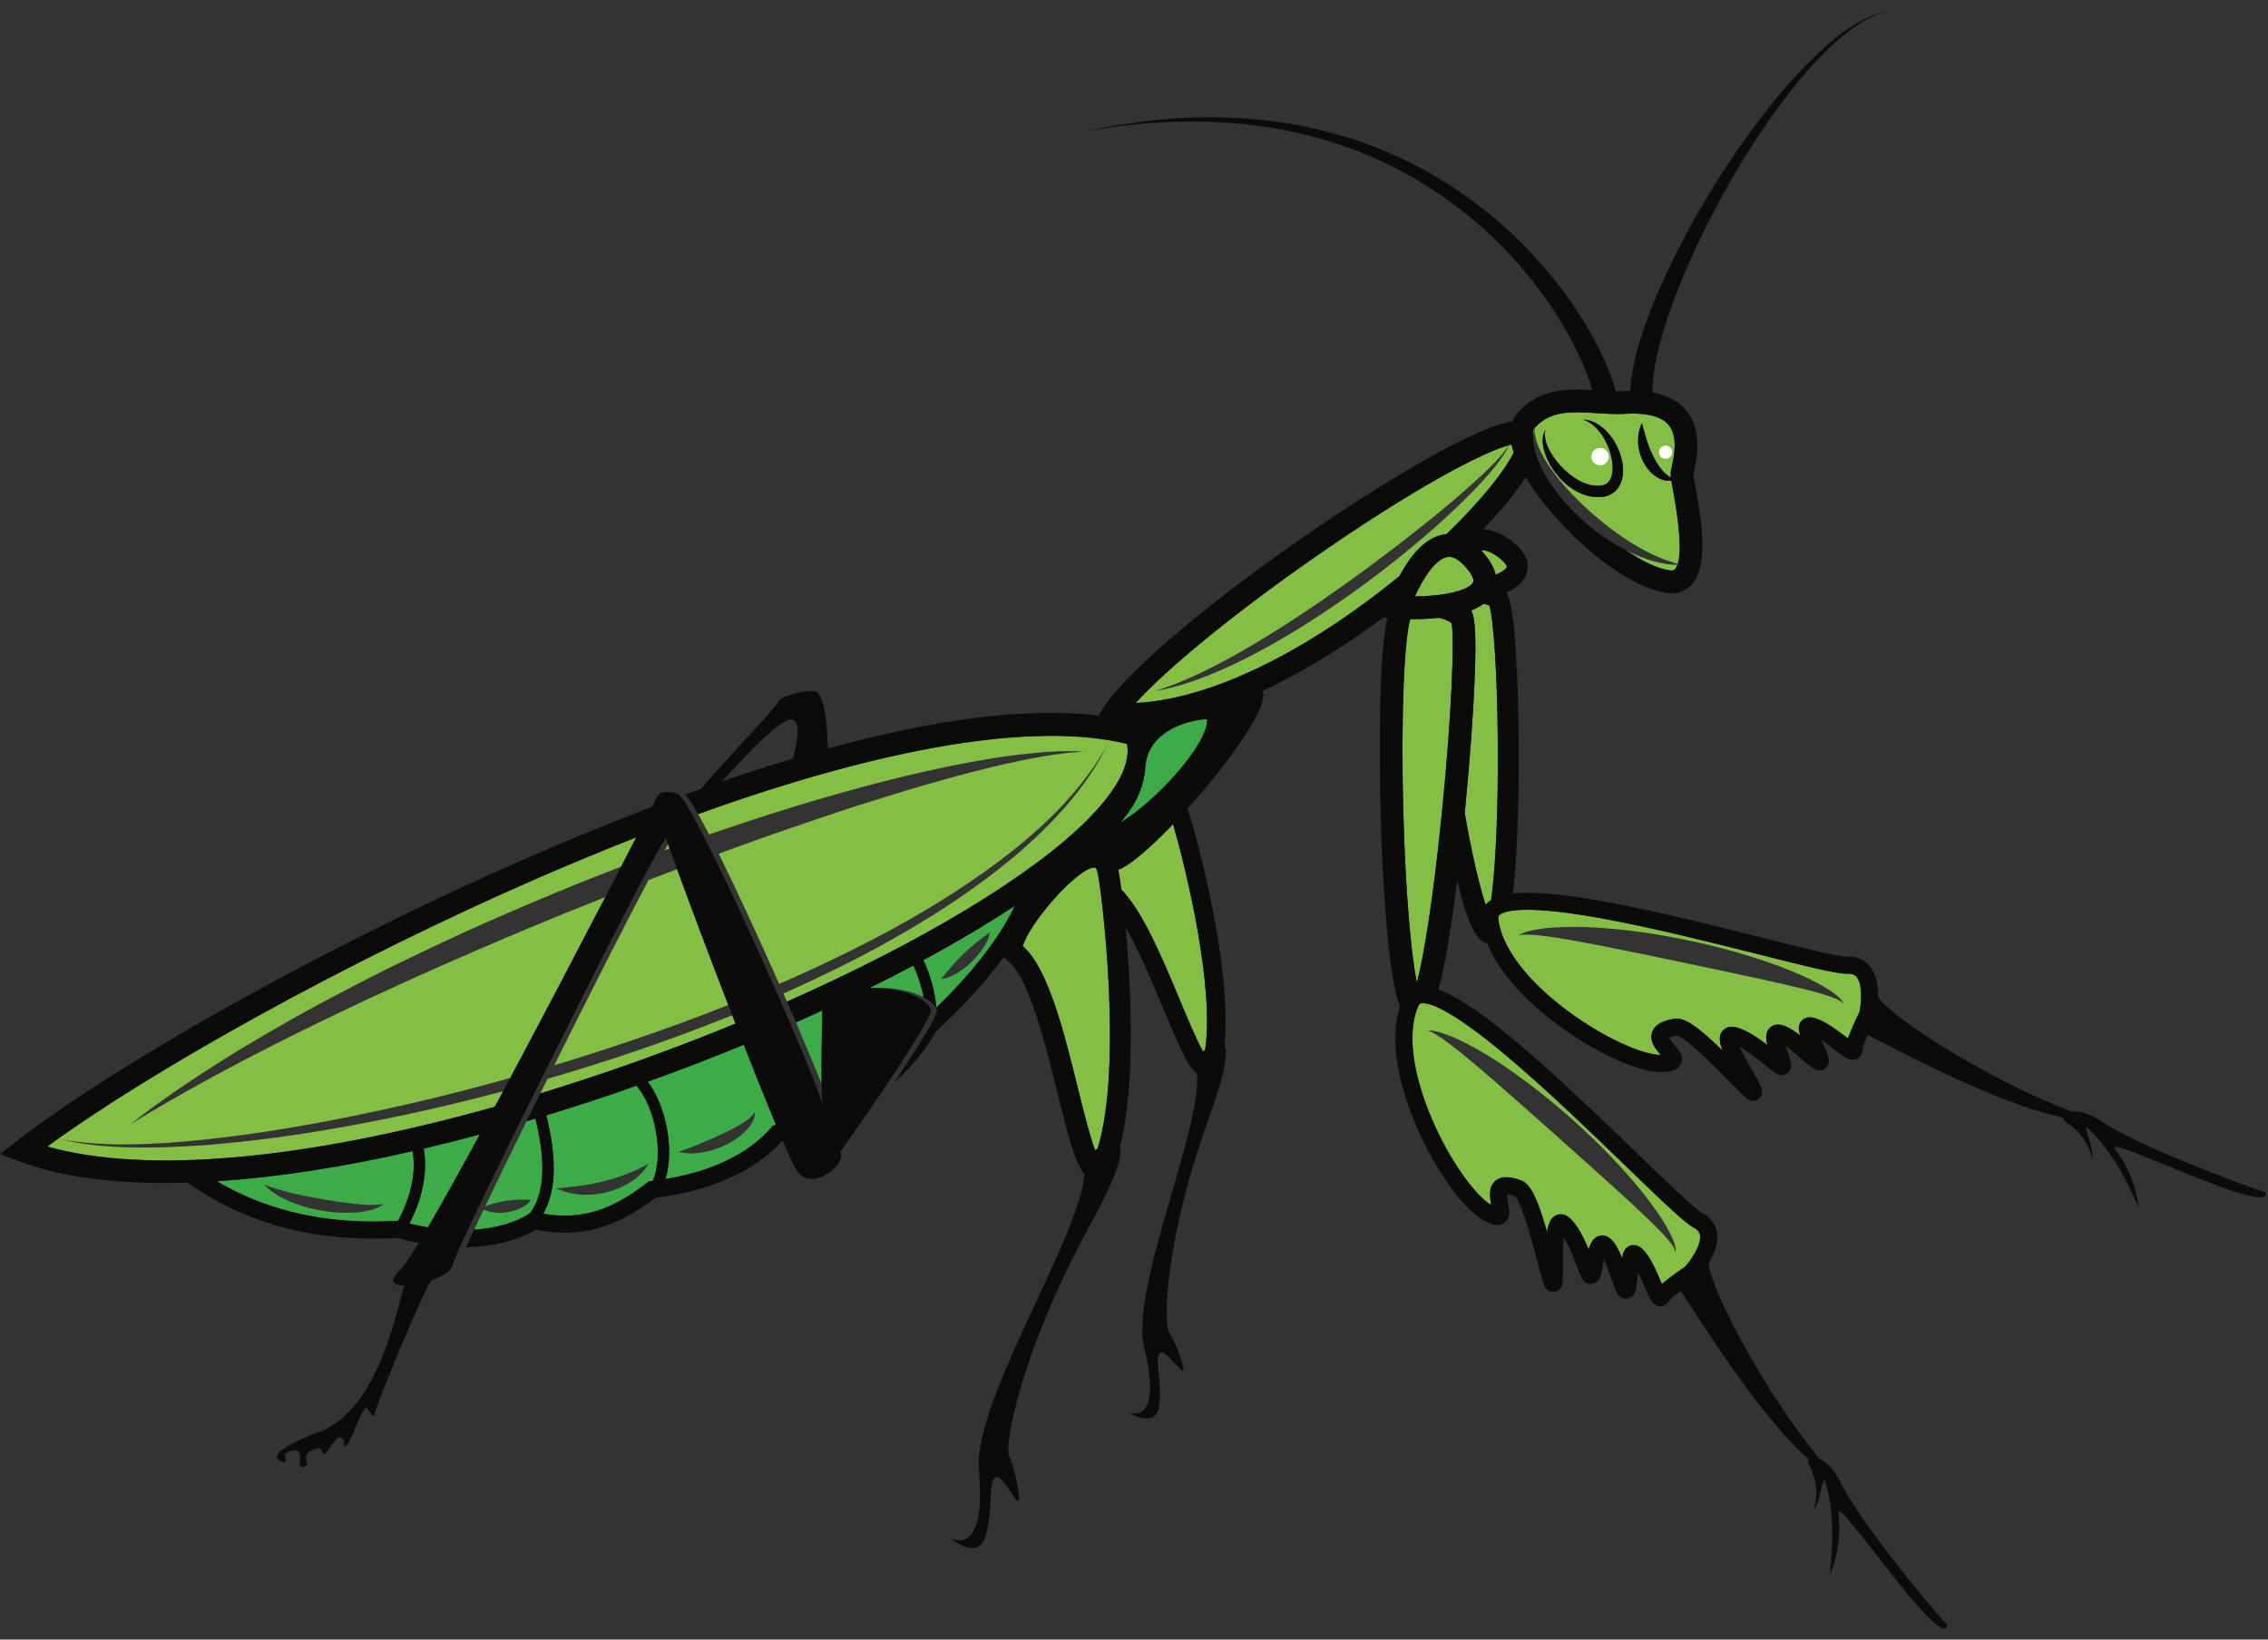
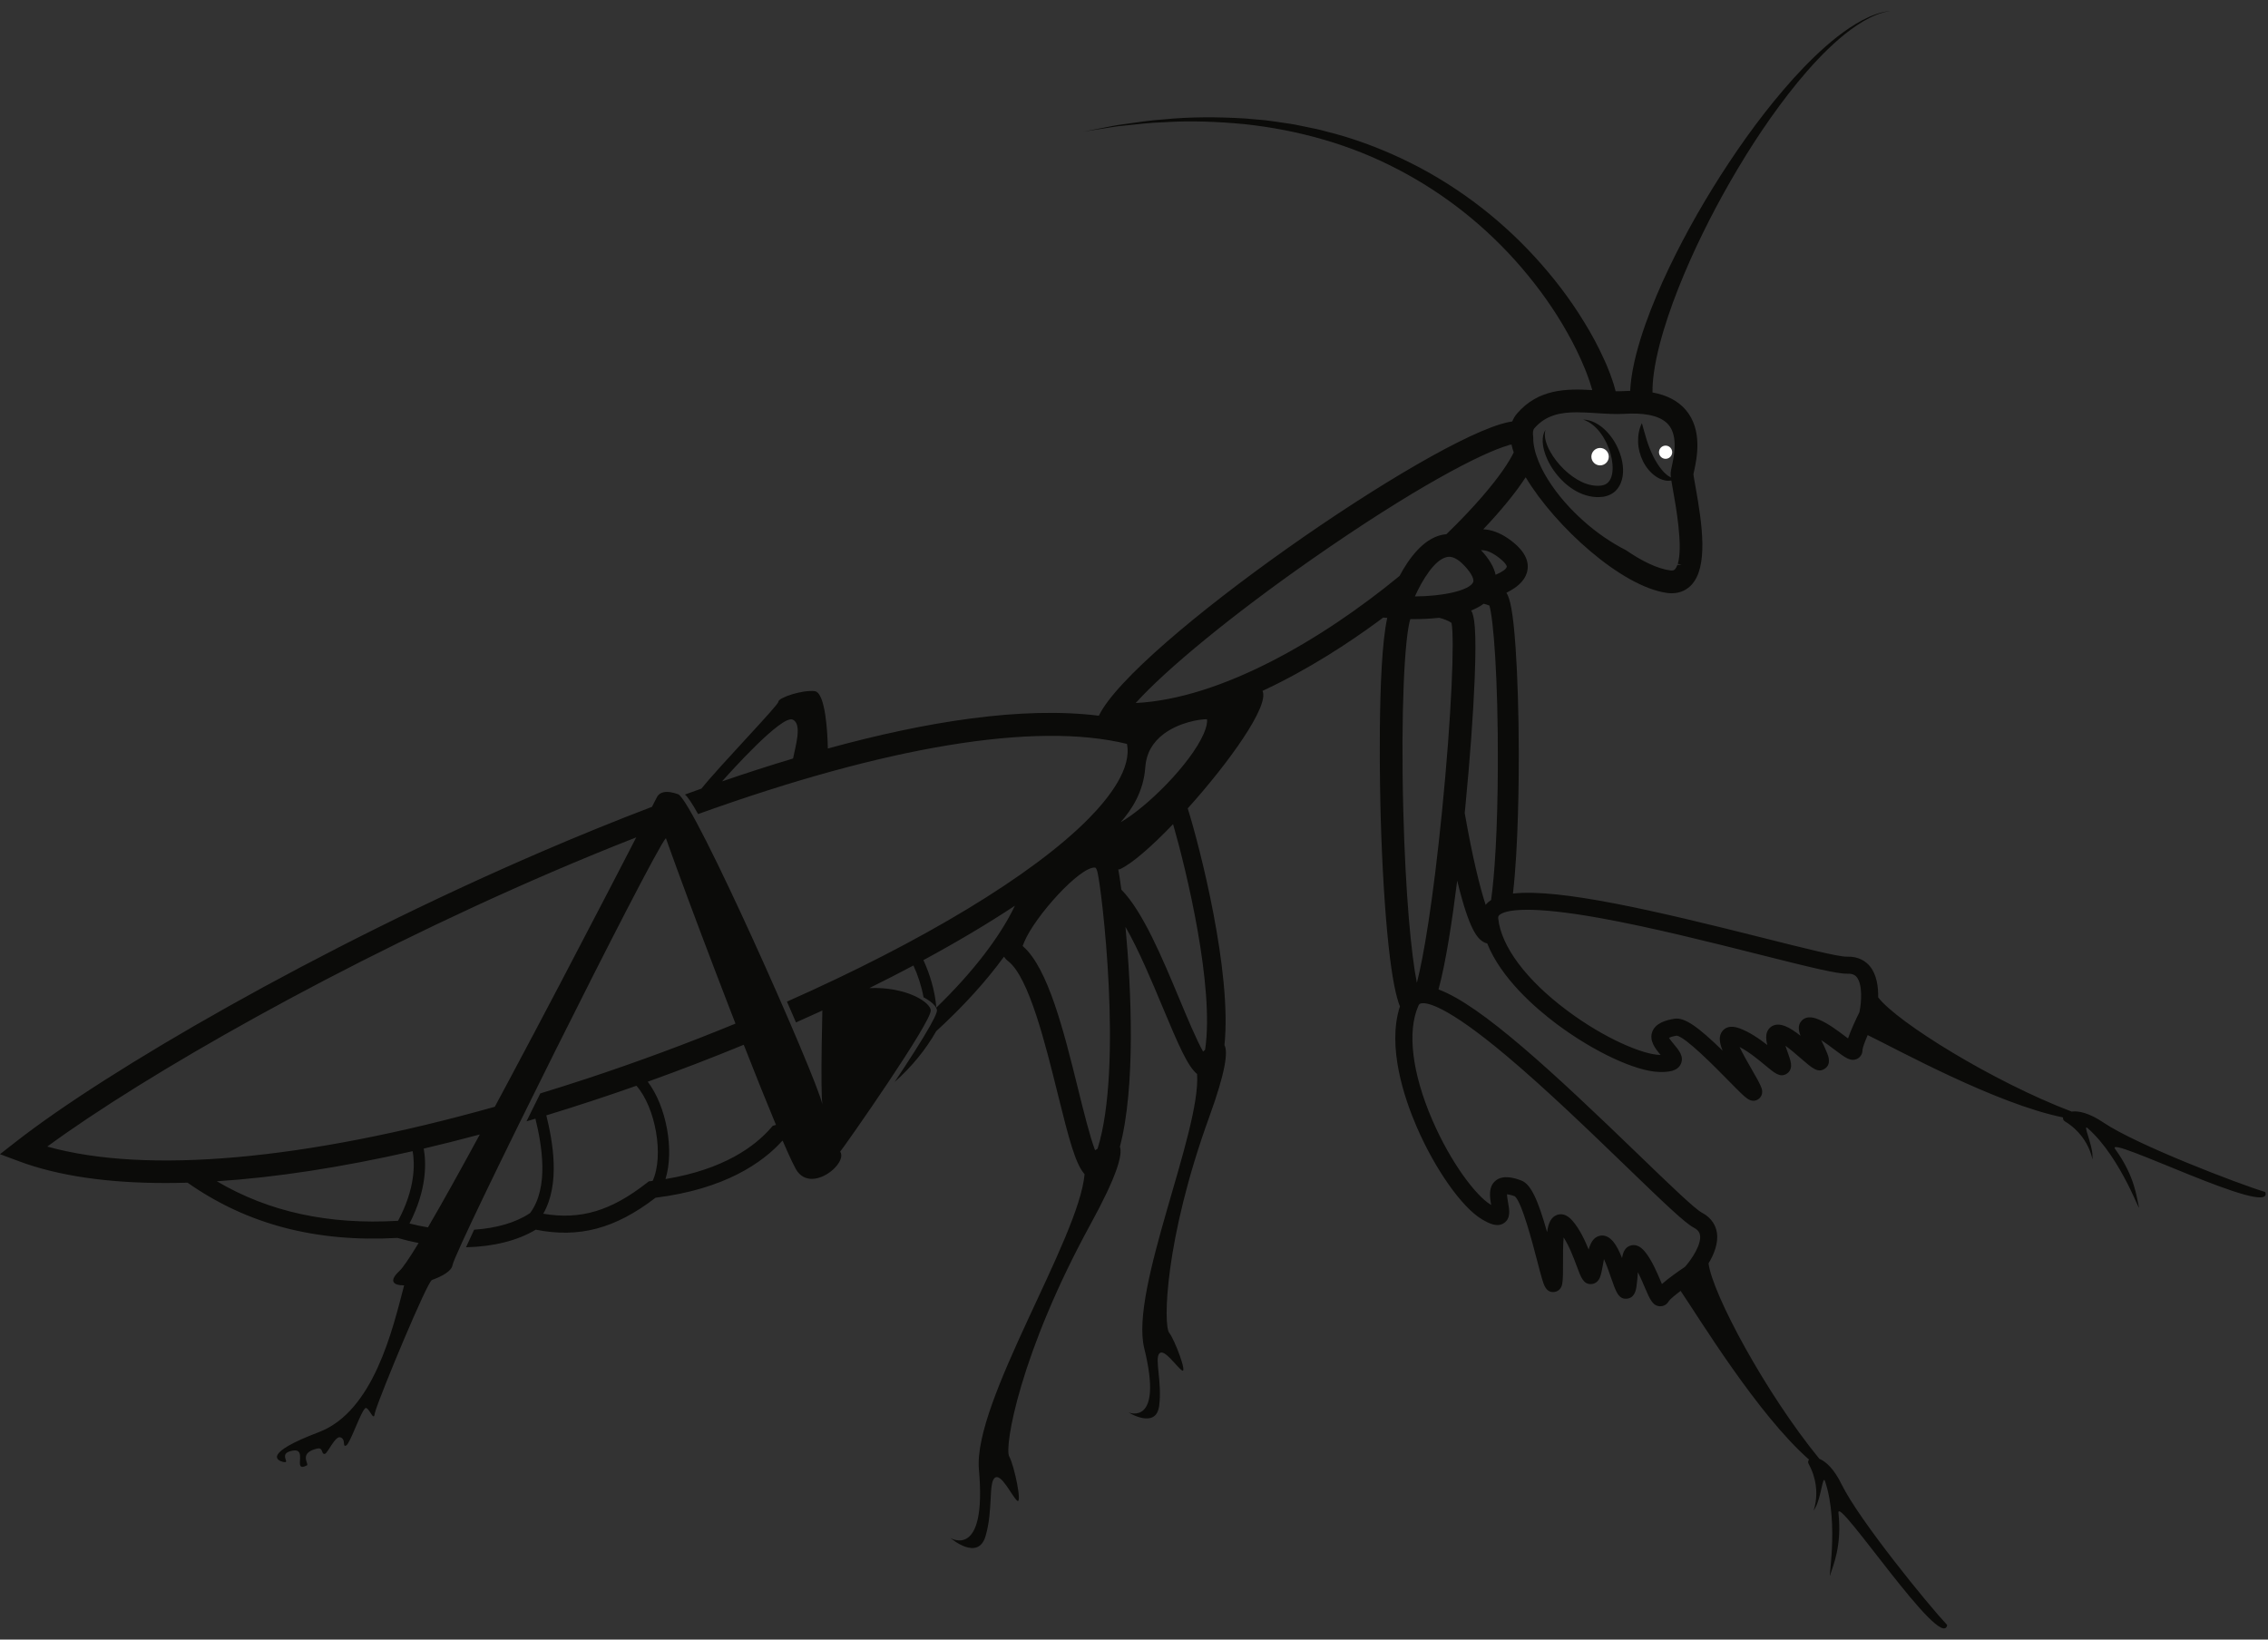
<svg xmlns="http://www.w3.org/2000/svg" version="1.1" x="0" y="0" width="556" height="402" viewBox="0, 0, 556, 402">
  <rect x="0" y="0" width="556" height="402" fill="#333333" stroke="none" />
  <g id="Layer_1">
-     <path d="M268.436,212.712 C264.761,212.44 253.767,224.59 251.104,230.931 L251.081,230.987 C250.961,231.272 250.802,231.648 250.701,231.94 C256.944,237.28 260.823,252.972 264.255,266.85 C265.583,272.22 267.152,278.566 268.456,282.022 C268.654,281.896 268.858,281.77 269.065,281.646 L269.069,281.633 C275.371,261.663 270.07,217.762 269.033,213.774 C268.952,213.463 268.732,212.732 268.436,212.712 M452.034,246.147 C451.694,245.323 450.993,244.685 450.328,244.102 C449.637,243.535 448.901,243.033 448.156,242.549 C446.662,241.592 445.097,240.772 443.518,240.003 C440.351,238.48 437.093,237.201 433.805,236.043 C427.222,233.746 420.499,231.949 413.701,230.526 C406.9,229.111 400.02,228.063 393.063,227.543 C389.584,227.295 386.085,227.173 382.572,227.314 C380.818,227.395 379.059,227.518 377.309,227.801 C375.575,228.088 373.785,228.428 372.231,229.276 C373.096,229.145 373.947,229.118 374.804,229.16 C375.655,229.186 376.503,229.238 377.352,229.339 C379.046,229.523 380.732,229.761 382.416,230.037 C385.782,230.584 389.136,231.214 392.485,231.875 C399.186,233.187 405.871,234.586 412.559,235.984 C419.244,237.393 425.934,238.789 432.603,240.26 C435.939,240.991 439.27,241.746 442.577,242.578 C444.231,242.989 445.871,243.445 447.497,243.946 C448.306,244.203 449.108,244.483 449.885,244.819 C450.665,245.148 451.427,245.518 452.034,246.147 M455.845,248.149 C454.968,249.925 453.766,252.492 453.042,254.606 C452.808,254.432 452.575,254.258 452.363,254.097 C450.5,252.69 448.181,250.939 445.938,249.996 C445.154,249.667 443.071,248.789 441.695,250.243 C440.745,251.247 440.836,252.457 441.395,253.954 C440.06,252.899 438.722,251.987 437.512,251.539 C435.604,250.835 434.473,251.413 433.857,252.022 C432.803,253.067 432.835,254.55 433.263,256.23 C431.268,254.666 428.844,252.987 426.357,252.098 C424.113,251.293 422.904,252.008 422.285,252.748 C421.32,253.904 421.435,255.458 422.293,257.596 C416.4,251.851 413.002,249.355 410.462,249.779 C408.528,250.102 405.863,250.784 405.054,252.977 C404.242,255.178 405.853,257.172 407.092,258.647 L406.91,258.646 C402.847,258.569 393.49,254.722 384.156,247.744 C374.158,240.27 368.011,232.053 367.291,225.197 C367.242,224.738 367.363,224.538 367.602,224.33 C368.186,223.826 369.827,223.06 374.408,223.06 C378.1,223.06 383.697,223.557 392.186,225.083 C404.727,227.338 419.429,231.04 431.242,234.014 C443.808,237.178 450.45,238.819 452.912,238.733 C454.273,238.681 454.85,239.178 455.163,239.554 C456.623,241.314 456.367,245.656 455.845,248.149 M410.301,304.359 C409.983,303.523 409.595,302.721 409.192,301.93 C408.372,300.355 407.423,298.867 406.437,297.411 C404.449,294.513 402.262,291.782 399.989,289.14 C395.425,283.868 390.491,278.961 385.305,274.341 C380.113,269.727 374.668,265.391 368.896,261.474 C366.003,259.524 363.029,257.678 359.914,256.05 C358.352,255.245 356.766,254.476 355.107,253.85 C353.461,253.234 351.739,252.637 349.969,252.6 C350.785,252.916 351.535,253.315 352.258,253.779 C352.983,254.227 353.692,254.694 354.379,255.203 C355.755,256.207 357.101,257.254 358.421,258.332 C361.067,260.482 363.661,262.7 366.236,264.941 C371.393,269.417 376.493,273.961 381.596,278.505 C386.69,283.056 391.794,287.6 396.846,292.197 C399.373,294.493 401.886,296.807 404.339,299.176 C405.569,300.357 406.764,301.569 407.923,302.814 C408.497,303.439 409.053,304.082 409.559,304.76 C410.071,305.435 410.548,306.134 410.761,306.981 C410.876,306.098 410.587,305.195 410.301,304.359 M416.758,302.824 C417.148,305.076 414.763,308.713 413.067,310.615 C411.423,311.719 409.102,313.347 407.421,314.818 C407.305,314.551 407.19,314.283 407.087,314.04 C406.171,311.891 405.032,309.219 403.559,307.283 C403.112,306.697 402.024,305.271 400.499,305.271 C400.262,305.271 400.015,305.306 399.756,305.383 C398.433,305.78 397.908,306.874 397.646,308.45 C397.014,306.87 396.309,305.415 395.482,304.422 C394.184,302.863 392.913,302.798 392.072,303.022 C390.639,303.402 389.928,304.704 389.462,306.372 C388.511,304.023 387.246,301.361 385.533,299.351 C383.987,297.535 382.585,297.552 381.678,297.886 C380.266,298.407 379.591,299.813 379.27,302.095 C377.021,294.176 375.316,290.318 372.904,289.422 C371.067,288.737 368.416,288.003 366.623,289.5 C364.822,291.004 365.227,293.535 365.564,295.434 L365.409,295.341 C361.923,293.249 355.728,285.253 351.109,274.552 C346.164,263.091 344.927,252.903 347.717,246.603 L347.717,246.601 C347.904,246.178 348.108,246.064 348.418,246.004 C349.792,245.743 354.566,246.458 369.36,258.903 C379.111,267.106 390.016,277.641 398.776,286.105 C408.096,295.107 413.059,299.857 415.216,300.99 C416.424,301.625 416.675,302.341 416.758,302.824 M361.132,142.77 C361.41,142.179 360.974,140.774 358.913,138.61 C357.224,136.836 355.994,136.517 355.263,136.517 C354.984,136.517 354.776,136.564 354.645,136.594 C351.673,137.26 348.697,142.174 346.856,146.233 C353.863,146.199 360.196,144.755 361.132,142.77 M353.498,199.068 C355.874,175.319 356.597,156.459 355.839,152.724 C355.054,152.174 353.98,151.763 352.827,151.471 C350.548,151.723 348.355,151.798 346.574,151.798 C346.281,151.798 346.004,151.795 345.735,151.792 C344.36,156.168 343.374,174.184 344.02,198.826 C344.554,219.243 345.947,233.97 347.346,240.984 C348.978,234.639 351.275,221.288 353.498,199.068 M376.202,104.95 L376.12,105.04 C375.842,105.363 375.694,106.073 375.871,107.209 C375.883,106.437 375.976,105.672 376.202,104.95 M398.643,134.92 C402.509,137.576 406.28,139.418 409.421,139.851 C410.232,139.965 410.452,139.738 410.58,139.602 C410.84,139.331 411.051,138.955 411.219,138.501 C409.341,138.474 407.459,138.146 405.625,137.675 C403.465,137.085 401.364,136.273 399.355,135.285 C399.115,135.168 398.88,135.041 398.643,134.92 M378.194,108.292 C378.228,109.314 378.471,110.313 378.788,111.276 C379.465,113.192 380.496,114.974 381.811,116.541 C383.107,118.121 384.697,119.504 386.572,120.518 C388.458,121.512 390.649,122.11 392.978,121.805 C394.16,121.636 395.461,121.075 396.319,120.073 C397.181,119.086 397.617,117.896 397.79,116.775 C397.96,115.645 397.914,114.548 397.736,113.5 C397.565,112.45 397.261,111.446 396.869,110.488 C396.104,108.567 394.955,106.82 393.484,105.396 C392.015,104.006 390.114,102.905 388.124,102.872 C389.978,103.527 391.392,104.817 392.459,106.304 C393.547,107.778 394.313,109.474 394.813,111.201 C395.278,112.924 395.515,114.748 395.186,116.314 C395.023,117.087 394.719,117.76 394.283,118.217 C393.867,118.691 393.276,118.94 392.564,119.048 C391.045,119.261 389.312,118.893 387.759,118.16 C386.186,117.42 384.728,116.327 383.406,115.073 C382.106,113.797 380.93,112.345 380.035,110.727 C379.57,109.925 379.202,109.07 378.955,108.18 C378.708,107.289 378.604,106.342 378.886,105.399 C378.603,105.8 378.426,106.278 378.303,106.773 C378.218,107.269 378.164,107.785 378.194,108.292 M376.65,108.1 C376.37,107.086 376.184,106.035 376.215,104.937 C378.984,101.792 382.511,101.086 386.56,101.086 C388.129,101.086 389.777,101.192 391.488,101.301 C393.774,101.447 396.136,101.598 398.404,101.459 C402.016,101.237 406.783,101.517 409.011,104.114 C411.448,106.951 410.376,111.907 409.86,114.288 C409.713,114.97 409.606,115.462 409.572,115.906 C409.547,116.225 409.564,116.584 409.624,117.078 C408.682,116.59 407.995,115.917 407.365,115.157 C406.529,114.144 405.852,113.005 405.256,111.809 C404.67,110.607 404.15,109.347 403.732,108.009 C403.3,106.67 402.955,105.28 402.505,103.744 C401.804,105.171 401.537,106.771 401.578,108.371 C401.623,109.972 402.041,111.571 402.755,113.041 C403.475,114.504 404.528,115.852 405.924,116.811 C406.255,117.063 406.666,117.238 407.032,117.432 C407.438,117.585 407.832,117.739 408.257,117.809 C408.745,117.902 409.249,117.899 409.728,117.818 C409.823,118.424 409.96,119.194 410.148,120.238 C410.805,123.869 412.639,134.03 411.308,138.244 C407.379,137.192 403.792,135.427 400.396,133.373 C396.742,131.14 393.318,128.543 390.114,125.706 C386.925,122.859 383.902,119.799 381.302,116.413 C380.015,114.715 378.804,112.949 377.859,111.047 C377.351,110.108 376.98,109.117 376.65,108.1 M271.516,177.59 L271.515,177.59 L271.516,177.59 z M353.423,131.151 C353.78,131.071 354.171,131.012 354.584,130.979 C357.859,127.806 360.824,124.69 363.377,121.739 C367.776,116.649 370.018,113.137 371.089,110.934 C370.858,110.257 370.675,109.608 370.536,108.982 C370.332,109.029 370.117,109.085 369.889,109.149 C369.096,111.1 367.765,112.795 366.477,114.446 C365.076,116.217 363.534,117.856 362.007,119.511 C358.895,122.762 355.633,125.861 352.274,128.847 C345.562,134.828 338.485,140.384 331.181,145.623 C327.503,148.206 323.781,150.732 319.981,153.138 C316.153,155.501 312.295,157.821 308.308,159.916 C304.342,162.045 300.264,163.98 296.078,165.653 C291.885,167.288 287.574,168.715 283.136,169.415 C287.429,168.111 291.532,166.366 295.524,164.4 C299.526,162.457 303.414,160.285 307.242,158.019 C314.889,153.463 322.317,148.535 329.564,143.353 C333.216,140.799 336.785,138.128 340.337,135.435 C343.903,132.761 347.391,129.985 350.87,127.196 C354.32,124.375 357.753,121.526 361.057,118.535 C362.707,117.04 364.35,115.53 365.901,113.935 C366.304,113.548 366.673,113.135 367.053,112.728 C367.438,112.324 367.808,111.909 368.157,111.479 L368.698,110.841 C368.869,110.623 369.025,110.394 369.189,110.17 C369.442,109.859 369.635,109.517 369.824,109.167 C363.169,111.063 346.541,119.696 321.517,137.176 C302.087,150.748 285.878,164.084 278.415,172.368 C299.315,171.313 324.057,156.869 343.101,141.21 C345.356,136.972 348.845,132.179 353.423,131.151 M154.2,258.268 C147.585,260.479 140.925,262.558 134.229,264.506 C133.632,265.707 133.041,266.899 132.453,268.087 C136.226,266.934 140.039,265.725 143.896,264.451 C156.354,260.339 168.597,255.789 180.306,250.971 C180.041,250.289 179.775,249.605 179.51,248.919 C171.166,252.283 162.719,255.387 154.2,258.268 M276.271,182.393 C253.889,176.892 217.32,182.964 171.144,199.594 C171.94,201.011 172.839,202.695 173.816,204.592 C183.582,201.265 193.386,198.035 203.319,195.226 C213.471,192.288 223.731,189.699 234.096,187.58 C239.298,186.606 244.498,185.627 249.762,185.028 C255.012,184.42 260.313,183.934 265.588,184.272 L261.653,184.594 L257.75,185.129 C256.452,185.313 255.162,185.57 253.869,185.786 C252.577,185.994 251.292,186.272 250.009,186.546 C244.871,187.591 239.782,188.879 234.717,190.232 C229.655,191.611 224.608,193.039 219.598,194.599 C214.586,196.149 209.575,197.701 204.6,199.369 C195.09,202.565 185.602,205.822 176.195,209.311 C180.66,218.339 186.149,230.255 191.012,241.237 C200.328,237.203 209.49,232.814 218.412,227.98 C223.593,225.165 228.673,222.166 233.636,218.988 C238.6,215.809 243.424,212.412 248.033,208.74 C252.651,205.084 257.06,201.145 261.068,196.817 C263.037,194.624 264.97,192.389 266.698,189.995 C268.502,187.654 270.043,185.125 271.515,182.557 C270.168,185.19 268.741,187.802 267.042,190.239 C265.395,192.712 263.525,195.026 261.62,197.308 C257.736,201.812 253.43,205.943 248.9,209.797 C239.79,217.462 229.801,224.014 219.468,229.882 C214.305,232.827 209.033,235.581 203.69,238.179 C199.844,240.055 195.962,241.859 192.056,243.602 C192.347,244.266 192.638,244.927 192.924,245.58 C225.809,231.011 253.136,214.665 266.906,200.683 C271.969,195.543 277.496,188.355 276.271,182.393 M153.312,255.627 C161.806,252.789 170.221,249.717 178.539,246.41 C173.967,234.569 169.375,222.37 165.988,213.107 C163.646,213.99 161.308,214.881 158.974,215.782 C153.302,226.523 144.396,244.083 135.881,261.183 C141.723,259.43 147.536,257.583 153.312,255.627 M32.229,280.573 C38.135,280.501 44.031,280.049 49.903,279.427 C61.653,278.209 73.318,276.268 84.904,273.97 C96.482,271.628 107.997,268.96 119.396,265.864 C121.297,265.355 123.192,264.822 125.087,264.295 C133.228,249.049 141.718,232.813 148.398,219.949 C147.435,220.335 146.469,220.715 145.507,221.105 C135.747,224.967 126.057,229.005 116.43,233.188 C111.615,235.272 106.799,237.362 102.025,239.538 C99.626,240.604 97.248,241.714 94.868,242.816 C92.478,243.902 90.088,244.988 87.722,246.119 C68.738,255.085 50.009,264.603 32.021,275.607 C40.324,269.094 49.16,263.269 58.148,257.719 L64.957,253.665 L71.834,249.727 C76.442,247.143 81.104,244.655 85.79,242.219 C90.47,239.766 95.187,237.384 99.955,235.111 C104.706,232.802 109.497,230.578 114.29,228.358 C123.914,224.002 133.648,219.9 143.436,215.93 C146.372,214.774 149.313,213.632 152.259,212.5 C153.633,209.847 154.883,207.427 155.979,205.302 C149.264,207.935 142.382,210.757 135.323,213.793 C83.547,236.062 35.372,263.668 11.589,281.116 C35.929,287.947 74.806,284.438 121.3,271.362 C121.979,270.1 122.663,268.826 123.35,267.542 C110.789,270.897 98.102,273.77 85.31,276.1 C73.633,278.224 61.863,279.882 50.022,280.781 C44.102,281.198 38.163,281.444 32.227,281.309 C26.303,281.176 20.326,280.74 14.591,279.213 C17.482,279.861 20.43,280.176 23.376,280.364 C26.322,280.56 29.276,280.628 32.229,280.573 M163.777,206.996 C163.526,207.418 163.237,207.919 162.913,208.496 C163.325,208.343 163.737,208.189 164.15,208.038 C164.023,207.684 163.898,207.335 163.777,206.996 M369.389,138.971 C369.432,138.821 369.118,137.871 366.866,136.292 C365.525,135.352 364.303,134.886 363.167,134.886 L363.072,134.894 C365.05,137.001 366.246,139.019 366.65,140.927 C368.227,140.258 369.217,139.573 369.389,138.971 M364.86,221.17 C365.068,220.99 365.298,220.822 365.545,220.665 C366.391,214.564 367.139,203.834 367.197,187.501 C367.273,165.912 366.081,151.477 365.117,148.469 C364.709,148.291 364.231,148.147 363.716,148.029 C362.828,148.687 361.793,149.232 360.664,149.684 C361.439,150.978 362.003,154.222 361.521,166.355 C361.174,175.002 360.362,186.154 359.232,197.756 C359.182,198.274 359.129,198.803 359.075,199.343 C360.968,210.168 362.785,217.522 364.205,221.856 C364.401,221.617 364.613,221.384 364.86,221.17 M287.58,202.069 C290.824,213.266 297.779,242.073 295.424,257.401 L295.422,257.41 C295.256,257.548 295.094,257.687 294.936,257.825 C293.319,254.962 291.076,249.59 289.179,245.044 C284.911,234.825 280.16,223.446 274.9,218.124 C274.607,215.875 274.342,214.173 274.147,213.171 L274.513,213.129 C277.447,211.82 282.352,207.518 287.58,202.069" fill="#85BE44" />
-     <path d="M295.883,176.335 C294.026,176.335 289.067,177.126 285.303,179.941 C282.518,182.025 280.991,184.772 280.767,188.105 C280.356,194.201 277.35,198.618 274.723,201.602 C281.189,197.89 291.887,187.277 295.108,179.857 C295.757,178.363 296.026,177.11 295.883,176.335 M183.217,274.56 C182.526,275.077 181.792,275.536 181.038,275.968 C179.533,276.834 177.961,277.602 176.373,278.344 C174.781,279.084 173.166,279.787 171.521,280.458 C169.871,281.136 168.214,281.775 166.41,282.405 C168.269,282.931 170.233,282.86 172.107,282.563 C173.989,282.251 175.816,281.674 177.546,280.872 C179.273,280.07 180.918,279.047 182.352,277.725 C183.062,277.061 183.725,276.319 184.245,275.465 C184.498,275.037 184.725,274.582 184.882,274.108 C185.027,273.627 185.116,273.125 185.061,272.644 C184.557,273.466 183.922,274.042 183.217,274.56 M182.331,256.156 C185.231,263.553 187.978,270.405 190.231,275.807 L190.061,275.856 L189.443,276.024 L189.025,276.507 C185.106,281.035 177.484,286.723 163.142,289.083 C165.361,282.014 163.354,271.194 158.793,265.218 C166.8,262.346 174.676,259.31 182.331,256.156 M195.138,250.682 C197.753,256.751 199.958,262.063 201.397,265.782 C201.336,260.302 201.499,252.154 201.602,247.761 C199.473,248.741 197.317,249.716 195.138,250.682 M230.728,240.05 C232.248,239.898 233.592,239.203 234.815,238.472 C236.036,237.714 237.15,236.826 238.169,235.846 C239.19,234.866 240.116,233.788 240.925,232.605 C241.324,232.01 241.697,231.39 242.015,230.725 C242.168,230.389 242.318,230.052 242.429,229.686 C242.531,229.331 242.674,228.936 242.58,228.545 C242.372,228.848 242.071,229.025 241.795,229.244 L240.949,229.862 C240.39,230.273 239.843,230.695 239.306,231.126 C238.237,231.988 237.215,232.892 236.236,233.838 C235.255,234.784 234.316,235.769 233.412,236.798 C232.495,237.829 231.667,238.897 230.728,240.05 M226.375,235.408 C234.582,230.965 242.123,226.485 248.81,222.062 C245.13,229.741 238.445,238.438 229.534,247.057 C229.263,243.082 227.906,238.683 226.375,235.408 M103.877,281.617 C104.512,285.173 104.662,291.689 100.39,299.98 C101.894,300.363 103.405,300.679 104.911,300.927 C108.395,294.973 112.809,287.027 117.63,278.15 C112.967,279.404 108.38,280.56 103.877,281.617 M213.138,242.253 C213.755,242.23 214.355,242.228 214.941,242.241 C219.878,242.104 223.838,243.186 226.408,244.522 C225.919,241.844 225.015,239.053 223.925,236.722 C220.438,238.577 216.839,240.423 213.138,242.253 M94.073,295.129 C92.812,295.449 91.583,295.463 90.34,295.416 C89.103,295.372 87.869,295.267 86.638,295.13 C84.175,294.856 81.722,294.488 79.277,294.067 C76.834,293.644 74.395,293.177 71.979,292.61 C69.557,292.032 67.163,291.439 64.79,290.4 C65.619,291.417 66.701,292.207 67.803,292.916 C68.919,293.612 70.102,294.189 71.306,294.69 C73.723,295.687 76.245,296.367 78.803,296.815 C81.361,297.261 83.969,297.454 86.583,297.321 C87.889,297.247 89.201,297.093 90.489,296.776 C91.756,296.443 93.083,296.016 94.073,295.129 M97.586,299.318 L97.571,299.319 C80.512,300.323 65.91,297.138 53.158,289.628 C67.588,288.693 83.727,286.219 101.166,282.246 C101.712,285.422 101.81,291.465 97.586,299.318 M156.262,286.743 C155.366,287.152 154.473,287.538 153.564,287.876 C151.759,288.574 149.932,289.14 148.08,289.61 C147.157,289.867 146.216,290.035 145.275,290.243 C144.327,290.384 143.38,290.604 142.412,290.702 C140.478,291.025 138.514,291.11 136.43,291.413 C138.331,292.251 140.391,292.783 142.486,292.886 L143.274,292.939 C143.537,292.949 143.798,292.932 144.062,292.929 C144.587,292.915 145.115,292.898 145.641,292.856 C146.164,292.797 146.686,292.716 147.21,292.646 C147.734,292.574 148.243,292.423 148.76,292.314 C150.812,291.8 152.789,290.972 154.568,289.828 C155.012,289.54 155.447,289.244 155.857,288.905 C156.278,288.589 156.669,288.228 157.05,287.862 C157.772,287.101 158.529,286.304 158.89,285.29 C158.05,285.902 157.158,286.323 156.262,286.743 M156.018,266.204 C160.703,271.501 162.818,283.35 160,289.532 C159.878,289.548 159.761,289.564 159.639,289.577 L159.056,289.647 L158.595,290.009 C149.812,296.88 142.324,299.144 133.179,297.582 C137.406,290.233 135.5,279.838 133.933,273.469 C137.795,272.288 141.699,271.05 145.645,269.747 C149.121,268.6 152.581,267.418 156.018,266.204 M131.259,274.277 C132.818,280.659 134.667,291.065 129.966,297.406 L129.774,297.534 C126.354,299.805 121.584,301.14 116.225,301.507 C116.925,300.009 117.706,298.355 118.561,296.564 C119.401,296.966 120.283,297.173 121.156,297.28 C122.247,297.403 123.333,297.366 124.397,297.197 C125.46,297.028 126.503,296.725 127.502,296.267 C128,296.033 128.489,295.764 128.955,295.428 C129.185,295.255 129.413,295.08 129.625,294.861 C129.816,294.645 130.086,294.422 130.112,294.084 C129.986,294.158 129.856,294.149 129.719,294.153 C129.589,294.157 129.454,294.156 129.32,294.15 L128.525,294.125 C128,294.114 127.484,294.12 126.972,294.139 C125.95,294.181 124.947,294.282 123.955,294.444 C122.962,294.606 121.979,294.822 120.992,295.102 C120.308,295.302 119.625,295.525 118.918,295.814 C121.722,289.943 125.239,282.715 129.076,274.924 C129.803,274.71 130.529,274.495 131.259,274.277" fill="#3DAB48" />
    <path d="M394.397,111.967 C394.397,113.147 393.441,114.103 392.262,114.103 C391.082,114.103 390.126,113.147 390.126,111.967 C390.126,110.787 391.082,109.831 392.262,109.831 C393.441,109.831 394.397,110.787 394.397,111.967" fill="#FFFFFE" />
    <path d="M409.938,110.876 C409.938,111.771 409.213,112.494 408.319,112.494 C407.426,112.494 406.701,111.771 406.701,110.876 C406.701,109.982 407.426,109.257 408.319,109.257 C409.213,109.257 409.938,109.982 409.938,110.876" fill="#FFFFFE" />
    <path d="M455.163,239.555 C454.85,239.178 454.273,238.682 452.912,238.733 C450.45,238.819 443.808,237.179 431.242,234.015 C419.429,231.039 404.727,227.338 392.186,225.083 C383.697,223.556 378.1,223.061 374.408,223.061 C369.826,223.061 368.186,223.825 367.602,224.331 C367.363,224.538 367.242,224.738 367.291,225.198 C368.012,232.053 374.158,240.271 384.156,247.744 C393.49,254.722 402.847,258.569 406.91,258.646 L407.092,258.647 C405.853,257.172 404.242,255.178 405.054,252.977 C405.863,250.785 408.528,250.101 410.462,249.778 C413.002,249.355 416.4,251.852 422.293,257.597 C421.435,255.459 421.321,253.904 422.285,252.748 C422.904,252.009 424.113,251.293 426.357,252.098 C428.844,252.986 431.268,254.666 433.263,256.229 C432.836,254.55 432.803,253.067 433.857,252.022 C434.473,251.413 435.605,250.834 437.512,251.539 C438.722,251.987 440.06,252.899 441.395,253.954 C440.836,252.457 440.746,251.246 441.695,250.242 C443.071,248.789 445.154,249.667 445.938,249.996 C448.181,250.94 450.5,252.69 452.363,254.097 C452.575,254.257 452.809,254.432 453.041,254.606 C453.766,252.492 454.968,249.924 455.845,248.148 C456.368,245.656 456.623,241.314 455.163,239.555 M365.545,220.665 C366.391,214.564 367.139,203.834 367.197,187.501 C367.273,165.911 366.081,151.476 365.117,148.468 C364.709,148.291 364.231,148.147 363.716,148.03 C362.828,148.686 361.793,149.231 360.664,149.685 C361.439,150.978 362.003,154.222 361.52,166.355 C361.174,175.003 360.362,186.155 359.232,197.756 C359.182,198.273 359.129,198.803 359.075,199.342 C360.968,210.168 362.786,217.522 364.205,221.856 C364.401,221.617 364.613,221.384 364.86,221.171 C365.068,220.99 365.298,220.822 365.545,220.665 M355.839,152.724 C355.054,152.174 353.98,151.762 352.827,151.472 C350.548,151.723 348.355,151.797 346.575,151.797 C346.281,151.797 346.004,151.794 345.735,151.792 C344.36,156.168 343.374,174.184 344.02,198.827 C344.554,219.243 345.947,233.97 347.346,240.984 C348.978,234.639 351.275,221.288 353.498,199.069 C355.874,175.32 356.597,156.458 355.839,152.724 M348.418,246.005 C348.108,246.064 347.904,246.178 347.717,246.602 L347.717,246.603 C344.927,252.903 346.164,263.092 351.109,274.553 C355.728,285.253 361.923,293.249 365.409,295.341 L365.564,295.433 C365.227,293.535 364.822,291.004 366.623,289.5 C368.416,288.004 371.067,288.736 372.904,289.421 C375.316,290.318 377.021,294.176 379.27,302.095 C379.591,299.813 380.266,298.408 381.678,297.886 C382.585,297.552 383.987,297.536 385.533,299.352 C387.246,301.36 388.511,304.023 389.462,306.372 C389.928,304.703 390.639,303.402 392.072,303.022 C392.913,302.798 394.184,302.862 395.482,304.423 C396.309,305.414 397.014,306.871 397.646,308.451 C397.908,306.875 398.433,305.78 399.756,305.383 C400.015,305.306 400.262,305.271 400.499,305.271 C402.024,305.271 403.112,306.696 403.559,307.283 C405.032,309.219 406.171,311.892 407.088,314.04 C407.19,314.283 407.305,314.551 407.421,314.819 C409.102,313.346 411.423,311.718 413.067,310.614 C414.763,308.713 417.148,305.075 416.758,302.824 C416.675,302.341 416.424,301.625 415.216,300.99 C413.06,299.857 408.096,295.106 398.777,286.105 C390.016,277.642 379.111,267.106 369.36,258.903 C354.566,246.457 349.792,245.743 348.418,246.005 M343.101,141.21 C345.356,136.972 348.845,132.179 353.423,131.152 C353.78,131.071 354.171,131.012 354.584,130.979 C357.859,127.806 360.824,124.691 363.377,121.738 C367.776,116.649 370.018,113.136 371.089,110.934 C370.859,110.258 370.675,109.608 370.536,108.981 C370.332,109.03 370.117,109.086 369.889,109.149 C369.944,109.014 370.005,108.878 370.055,108.74 C369.977,108.884 369.9,109.026 369.824,109.168 C363.169,111.063 346.541,119.695 321.517,137.176 C302.087,150.749 285.878,164.084 278.415,172.368 C299.315,171.313 324.057,156.869 343.101,141.21 M287.58,202.068 C282.352,207.518 277.447,211.82 274.513,213.13 L274.147,213.172 C274.342,214.172 274.607,215.875 274.9,218.125 C280.16,223.446 284.911,234.825 289.179,245.043 C291.076,249.589 293.319,254.961 294.936,257.826 C295.094,257.687 295.256,257.549 295.422,257.41 L295.424,257.4 C297.779,242.072 290.824,213.266 287.58,202.068 M269.065,281.646 L269.069,281.634 C275.37,261.664 270.07,217.763 269.033,213.774 C268.953,213.463 268.732,212.732 268.436,212.712 C264.761,212.44 253.767,224.589 251.103,230.932 L251.081,230.987 C250.961,231.271 250.802,231.648 250.701,231.94 C256.944,237.28 260.823,252.972 264.255,266.85 C265.583,272.221 267.152,278.566 268.456,282.022 C268.654,281.896 268.858,281.77 269.065,281.646 M248.81,222.062 C242.123,226.485 234.583,230.965 226.376,235.408 C227.906,238.683 229.263,243.082 229.534,247.057 C238.445,238.438 245.13,229.742 248.81,222.062 M271.516,177.591 L271.515,177.591 L271.516,177.591 z M295.883,176.335 C294.026,176.335 289.068,177.126 285.303,179.941 C282.518,182.025 280.991,184.772 280.767,188.105 C280.356,194.201 277.349,198.618 274.723,201.602 C281.19,197.89 291.887,187.277 295.108,179.857 C295.757,178.363 296.026,177.11 295.883,176.335 M354.645,136.594 C351.673,137.26 348.697,142.175 346.856,146.233 C353.863,146.198 360.196,144.755 361.132,142.77 C361.41,142.179 360.974,140.774 358.914,138.611 C357.224,136.836 355.994,136.518 355.263,136.518 C354.984,136.518 354.776,136.564 354.645,136.594 M363.167,134.886 L363.072,134.895 C365.05,137.001 366.246,139.018 366.65,140.928 C368.227,140.258 369.217,139.573 369.389,138.971 C369.432,138.82 369.119,137.87 366.866,136.292 C365.525,135.352 364.303,134.886 363.167,134.886 M190.231,275.807 C187.978,270.404 185.231,263.553 182.331,256.156 C174.676,259.31 166.8,262.346 158.792,265.218 C163.354,271.194 165.361,282.013 163.142,289.083 C177.484,286.722 185.106,281.035 189.025,276.507 L189.443,276.024 L190.06,275.856 L190.231,275.807 M159.056,289.647 L159.639,289.577 C159.761,289.564 159.878,289.548 159.999,289.532 C162.819,283.35 160.704,271.501 156.018,266.204 C152.581,267.418 149.121,268.6 145.645,269.747 C141.699,271.05 137.795,272.288 133.933,273.469 C135.5,279.838 137.406,290.233 133.179,297.582 C142.324,299.144 149.812,296.88 158.594,290.009 L159.056,289.647 z M155.979,205.303 C149.264,207.934 142.382,210.758 135.323,213.792 C83.547,236.061 35.372,263.667 11.589,281.116 C35.929,287.946 74.806,284.438 121.3,271.361 C121.979,270.099 122.662,268.826 123.35,267.541 C123.926,266.466 124.507,265.382 125.087,264.294 C133.228,249.05 141.719,232.813 148.398,219.948 C149.768,217.311 151.061,214.815 152.26,212.501 C153.632,209.848 154.883,207.426 155.979,205.303 M117.63,278.15 C112.967,279.404 108.38,280.56 103.876,281.617 C104.512,285.173 104.662,291.689 100.39,299.98 C101.894,300.363 103.405,300.679 104.911,300.927 C108.395,294.973 112.809,287.027 117.63,278.15 M97.571,299.318 L97.586,299.317 C101.81,291.465 101.712,285.422 101.166,282.246 C83.727,286.219 67.587,288.693 53.158,289.628 C65.91,297.138 80.513,300.323 97.571,299.318 M177.006,191.587 C182.778,189.601 188.601,187.715 194.417,185.973 C194.938,183.167 196.778,177.449 194.299,176.429 C191.589,175.313 179.125,189.197 177.006,191.587 M375.871,107.208 C375.865,107.552 375.871,107.897 375.894,108.24 C375.963,108.798 376.02,109.37 376.162,109.917 C376.272,110.476 376.427,111.02 376.598,111.56 C377.299,113.715 378.318,115.749 379.52,117.647 C381.916,121.455 384.929,124.821 388.268,127.793 C391.405,130.59 394.895,133.001 398.643,134.92 C402.509,137.575 406.28,139.418 409.422,139.851 C410.232,139.964 410.452,139.737 410.58,139.603 C410.841,139.331 411.051,138.955 411.219,138.501 C411.558,138.505 411.897,138.504 412.236,138.488 C411.923,138.415 411.616,138.327 411.308,138.244 C412.639,134.03 410.805,123.869 410.148,120.237 C409.96,119.195 409.823,118.424 409.728,117.817 C409.249,117.899 408.745,117.901 408.257,117.809 C407.832,117.738 407.438,117.585 407.032,117.432 C406.666,117.239 406.255,117.063 405.924,116.811 C404.528,115.852 403.475,114.504 402.755,113.04 C402.041,111.571 401.623,109.973 401.578,108.371 C401.537,106.772 401.804,105.172 402.505,103.744 C402.955,105.279 403.3,106.671 403.732,108.009 C404.15,109.348 404.671,110.607 405.256,111.809 C405.852,113.006 406.529,114.145 407.366,115.157 C407.995,115.917 408.682,116.589 409.624,117.078 C409.564,116.585 409.547,116.224 409.572,115.905 C409.606,115.462 409.713,114.97 409.86,114.288 C410.376,111.907 411.448,106.952 409.011,104.114 C406.783,101.518 402.016,101.237 398.404,101.459 C396.136,101.598 393.774,101.447 391.488,101.301 C389.777,101.192 388.129,101.086 386.561,101.086 C382.511,101.086 378.984,101.793 376.215,104.938 L376.214,104.905 L376.202,104.95 L376.12,105.04 C375.843,105.362 375.694,106.072 375.871,107.208 M518.531,281.719 C523.361,288.387 523.783,293.544 524.29,295.627 C525.092,298.93 520.252,284.025 511.76,276.581 C510.501,275.478 512.979,280.605 512.972,283.446 C512.964,286.651 513.401,279.335 506.234,274.954 C505.84,274.713 505.683,274.346 505.75,273.969 C489.365,270.657 465.106,257.303 457.858,253.782 C457.148,255.45 456.626,256.873 456.592,257.394 C456.607,258.343 456.128,259.174 455.312,259.588 C453.746,260.382 452.359,259.336 449.844,257.436 C448.819,256.663 447.644,255.776 446.482,255.031 C446.972,256.038 447.511,257.158 447.955,258.293 C448.208,258.934 448.974,260.882 447.399,261.992 C445.715,263.183 444.289,261.943 441.451,259.474 C440.317,258.487 438.904,257.258 437.686,256.399 C437.842,256.864 438.005,257.317 438.131,257.665 C438.573,258.896 438.955,259.959 439.065,260.823 C439.272,262.444 438.228,263.152 437.903,263.331 C436.339,264.191 435.069,263.137 432.769,261.221 C431.123,259.852 428.787,257.907 426.458,256.702 C427.249,258.402 428.564,260.682 429.399,262.129 C430.554,264.128 431.465,265.709 431.837,266.768 C432.315,268.128 431.679,269.114 430.987,269.546 C430.595,269.791 430.218,269.894 429.854,269.894 C428.769,269.894 427.805,268.979 426.928,268.146 C426.073,267.334 424.958,266.199 423.668,264.886 C420.534,261.696 413.229,254.263 411.058,253.921 C410.021,254.1 409.449,254.307 409.152,254.445 C409.425,254.92 410.027,255.638 410.384,256.064 C411.568,257.476 412.912,259.074 412.037,260.904 C411.195,262.666 409.029,262.872 406.831,262.828 C401.104,262.719 390.749,257.896 381.651,251.094 C376.365,247.144 368.02,239.878 364.588,231.316 C364.337,231.258 364.096,231.17 363.868,231.058 C362.151,230.208 360.174,227.849 357.361,216.439 C357.319,216.268 357.276,216.086 357.233,215.911 C355.988,225.894 354.425,236.088 352.651,242.601 C363.09,246.408 381.151,263.261 401.685,283.098 C408.755,289.928 415.435,296.38 417.159,297.286 C419.786,298.665 420.634,300.675 420.881,302.119 C421.334,304.757 420.165,307.57 418.848,309.767 C419.818,317.299 432.896,341.641 446.021,357.677 C447.586,358.313 449.603,360.106 451.49,363.977 C455.729,372.662 472.781,393.577 477.354,398.431 C476.076,405.383 450.195,366.185 450.699,370.951 C451.565,379.14 449.362,383.821 448.764,385.88 C447.813,389.144 451.041,373.809 447.388,363.123 C446.846,361.539 446.439,367.219 445.018,369.681 C443.414,372.455 447.439,366.331 443.406,358.96 C443.185,358.554 443.23,358.157 443.479,357.864 C430.92,346.83 416.538,323.167 412.007,316.504 C410.562,317.596 409.399,318.568 409.111,319.004 C408.672,319.796 407.896,320.272 407.031,320.272 L406.907,320.268 C405.154,320.177 404.474,318.58 403.238,315.679 C402.736,314.498 402.158,313.144 401.521,311.921 C401.444,313.037 401.354,314.275 401.175,315.48 C401.075,316.162 400.767,318.233 398.848,318.411 C396.792,318.611 396.176,316.818 394.944,313.264 C394.453,311.844 393.84,310.075 393.213,308.723 C393.116,309.204 393.032,309.679 392.968,310.042 C392.739,311.329 392.541,312.441 392.205,313.248 C391.575,314.755 390.305,314.84 389.948,314.842 C388.161,314.806 387.588,313.26 386.547,310.454 C385.803,308.449 384.745,305.599 383.326,303.395 C383.165,305.262 383.17,307.891 383.174,309.564 C383.178,311.872 383.181,313.695 382.977,314.8 C382.715,316.219 381.67,316.758 380.855,316.785 C379.012,316.864 378.495,315.098 378.033,313.548 C377.696,312.419 377.295,310.881 376.831,309.098 C375.702,304.773 373.071,294.688 371.358,293.311 C370.369,292.949 369.771,292.842 369.445,292.815 C369.444,293.363 369.609,294.285 369.707,294.832 C370.03,296.646 370.398,298.702 368.729,299.854 C367.123,300.96 365.149,300.064 363.256,298.927 C358.344,295.98 351.77,286.638 347.269,276.209 C344.281,269.287 339.981,256.622 343.189,246.753 C342.258,244.403 341.301,240.118 340.398,231.773 C339.502,223.473 338.821,212.308 338.48,200.339 C338.364,196.238 337.512,163.044 340.085,151.49 L339.09,151.418 C338.62,151.771 338.15,152.121 337.677,152.468 C330.9,157.442 320.854,164.113 309.502,169.392 L309.514,169.414 C311.211,173.104 301.278,186.984 291.171,198.204 C294.039,207.323 302.058,238.303 300.175,256.231 C301.066,257.881 300.492,262.703 296.46,273.822 C285.443,304.195 285.191,324.937 286.616,326.758 C288.043,328.58 291.119,336.899 289.772,336.007 C288.425,335.116 285.43,330.553 284.215,331.84 C282.999,333.126 284.944,338.941 284.162,344.726 C283.379,350.509 276.657,346.302 276.657,346.302 C276.657,346.302 285.273,349.893 280.51,330.561 C276.964,316.169 294.415,277.514 293.47,263.335 C291.197,261.485 288.994,256.454 284.965,246.804 C282.354,240.551 279.149,232.881 275.911,227.255 C277.362,242.707 278.412,266.474 274.544,281.15 C275.25,283.136 273.787,288.388 267.407,300.039 C249.977,331.864 246.142,354.844 247.413,357.109 C248.685,359.375 250.673,369.136 249.331,367.916 C247.989,366.695 245.444,361.117 243.876,362.338 C242.307,363.558 243.468,370.347 241.61,376.63 C239.75,382.916 233.011,377.096 233.011,377.096 C233.011,377.096 241.958,382.558 239.983,360.282 C238.513,343.701 264.507,303.786 265.884,287.886 C263.678,285.443 262.095,279.482 259.276,268.081 C256.303,256.058 252.231,239.591 247.17,235.678 C246.716,235.326 246.38,234.948 246.124,234.561 C241.809,240.507 236.221,246.683 229.506,252.839 C226.908,257.42 223.467,261.594 219.315,265.287 C222.737,260.162 226.063,254.999 227.994,251.56 C228.792,250.135 229.354,249.004 229.582,248.297 C229.667,248.028 229.708,247.818 229.694,247.677 C229.677,247.521 229.622,247.353 229.542,247.179 C229.16,246.363 228.08,245.389 226.408,244.522 C225.92,241.845 225.015,239.053 223.926,236.722 C220.438,238.577 216.839,240.423 213.138,242.253 C213.755,242.23 214.355,242.228 214.941,242.241 C222.9,242.423 227.976,245.772 228.177,247.677 C228.474,250.5 207.139,280.952 205.977,282.348 C207.31,284.334 203.514,288.445 199.804,288.98 C198.225,289.208 196.663,288.791 195.518,287.28 C194.91,286.478 193.617,283.737 191.876,279.692 L191.762,279.727 C186.972,285.032 177.77,291.539 160.707,293.663 C150.843,301.243 141.981,303.612 131.335,301.496 C126.861,304.207 120.854,305.663 114.247,305.806 C114.796,304.584 115.464,303.135 116.226,301.507 C121.585,301.14 126.354,299.805 129.774,297.534 L129.966,297.406 C134.667,291.065 132.818,280.659 131.259,274.277 C130.529,274.495 129.803,274.71 129.076,274.924 C129.587,273.887 130.103,272.842 130.623,271.787 C130.677,271.678 130.73,271.569 130.785,271.46 C131.336,270.345 131.893,269.218 132.452,268.087 C136.226,266.933 140.039,265.724 143.896,264.451 C156.354,260.339 168.597,255.789 180.306,250.97 C180.041,250.289 179.775,249.605 179.51,248.919 C179.187,248.085 178.863,247.248 178.54,246.41 C173.967,234.57 169.375,222.369 165.988,213.107 C165.326,211.296 164.711,209.599 164.15,208.038 C164.023,207.683 163.898,207.335 163.777,206.995 C163.592,206.479 163.413,205.975 163.242,205.493 C160.017,209.051 111.621,306.053 110.923,310.236 C110.696,311.595 108.503,312.903 105.888,313.83 C104.725,314.282 93.584,341.053 92.04,345.944 C91.94,346.261 91.88,346.486 91.865,346.607 C91.698,348.031 91.168,346.86 90.537,345.965 C90.293,345.617 90.033,345.311 89.774,345.213 C89.033,344.935 87.036,350.566 85.726,353.154 C85.395,353.811 85.105,354.275 84.893,354.392 C84.024,354.876 84.596,353.514 84.005,352.772 C83.884,352.622 83.721,352.495 83.482,352.417 C82.46,352.08 81.281,354.364 80.399,355.649 C80.065,356.136 79.772,356.484 79.548,356.484 C78.992,356.484 79.05,355.71 78.676,355.327 C78.503,355.149 78.239,355.056 77.778,355.161 C76.019,355.562 75.308,356.199 75.073,356.855 C74.926,357.269 74.969,357.689 75.058,358.062 C75.205,358.67 75.474,359.155 75.249,359.273 L75.132,359.331 C72.109,360.852 74.597,356.538 72.935,355.742 C72.665,355.614 72.291,355.575 71.762,355.67 C69.067,356.161 69.988,357.512 70.128,358.149 C70.187,358.42 70.107,358.564 69.555,358.46 C67.696,358.111 64.674,356.252 78.154,351.14 C91.633,346.026 96.281,325.807 99.07,315.156 L99.095,315.152 C96.476,315.149 95.184,314.172 97.908,311.63 C98.781,310.816 100.423,308.386 102.625,304.765 C100.901,304.429 99.171,304.018 97.451,303.516 C77.398,304.633 60.54,300.185 45.981,289.974 C44.145,290.028 42.342,290.055 40.57,290.055 C26.36,290.055 14.228,288.297 4.667,284.728 L0,282.983 L3.926,279.916 C26.119,262.579 77.623,232.537 133.12,208.669 C141.557,205.041 150.546,201.357 159.831,197.821 C160.443,196.628 160.831,195.87 160.943,195.651 C161.436,194.501 162.557,193.97 164.308,194.222 C164.883,194.306 165.524,194.472 166.235,194.73 C169.981,196.092 199.97,263.642 201.606,270.751 C201.485,269.856 201.422,268.047 201.397,265.782 C201.336,260.301 201.5,252.153 201.602,247.761 C199.473,248.741 197.317,249.716 195.138,250.682 C194.427,249.03 193.688,247.326 192.924,245.58 C225.809,231.012 253.136,214.665 266.905,200.684 C271.968,195.543 277.497,188.355 276.271,182.392 C253.889,176.892 217.321,182.964 171.144,199.595 C169.648,196.933 168.515,195.221 167.897,194.813 C169.248,194.321 170.605,193.833 171.964,193.351 C176.542,187.629 190.812,172.93 190.812,172.071 C190.812,171.025 196.738,169.107 199.702,169.456 C202.38,169.771 202.875,179.726 202.945,183.522 C227.063,176.898 250.577,173.145 269.382,175.483 C277.784,158.092 350.756,107.413 369.812,103.494 C370.036,103.447 370.355,103.382 370.732,103.326 C371.01,102.623 371.395,101.979 371.892,101.401 C377.135,95.309 384.032,95.273 390.344,95.643 L390.046,94.648 C389.842,93.906 389.569,93.166 389.304,92.423 C389.054,91.678 388.755,90.942 388.448,90.207 C387.238,87.264 385.828,84.363 384.225,81.562 C381.078,75.922 377.277,70.621 373.057,65.684 C364.607,55.809 354.252,47.509 342.637,41.5 C331.047,35.411 318.176,31.842 305.084,30.437 C298.529,29.815 291.906,29.545 285.307,29.975 C281.996,30.06 278.712,30.479 275.417,30.812 C273.766,30.943 272.138,31.259 270.5,31.504 L265.588,32.279 L270.471,31.332 C272.101,31.03 273.721,30.657 275.37,30.467 C278.658,30.018 281.939,29.482 285.258,29.279 C291.876,28.615 298.553,28.651 305.205,29.047 L310.19,29.482 C311.848,29.673 313.494,29.953 315.148,30.184 C315.973,30.318 316.807,30.399 317.625,30.576 L320.079,31.085 C321.714,31.437 323.366,31.719 324.972,32.196 C331.477,33.792 337.806,36.123 343.875,39.001 C356.025,44.755 367.043,52.95 376.185,62.907 C380.753,67.887 384.91,73.27 388.435,79.093 C390.226,81.985 391.831,85.004 393.253,88.144 C393.611,88.926 393.963,89.715 394.271,90.531 C394.594,91.338 394.921,92.143 395.188,92.991 L395.611,94.246 L395.972,95.558 C396.008,95.677 396.038,95.804 396.07,95.928 C396.75,95.936 397.418,95.932 398.063,95.892 C398.603,95.859 399.126,95.841 399.642,95.832 C399.727,94.006 399.973,92.249 400.294,90.531 C400.77,87.979 401.432,85.517 402.178,83.1 C403.682,78.268 405.546,73.621 407.586,69.072 C411.702,59.992 416.521,51.305 421.851,42.957 C427.195,34.622 433.037,26.596 439.662,19.236 C442.987,15.576 446.512,12.075 450.405,9.011 C452.357,7.49 454.411,6.09 456.596,4.926 C458.783,3.784 461.139,2.88 463.599,2.647 C461.153,2.996 458.873,4.002 456.766,5.23 C454.662,6.481 452.702,7.958 450.848,9.551 C447.149,12.755 443.831,16.376 440.718,20.147 C434.518,27.727 429.118,35.934 424.235,44.403 C419.368,52.883 415.029,61.67 411.439,70.701 C409.663,75.219 408.076,79.806 406.872,84.435 C406.274,86.749 405.77,89.075 405.453,91.38 C405.222,93.02 405.092,94.657 405.109,96.223 C408.636,96.868 411.362,98.289 413.244,100.481 C417.486,105.423 415.963,112.462 415.312,115.467 C415.251,115.752 415.177,116.096 415.145,116.277 C415.187,116.75 415.425,118.071 415.637,119.247 C417.339,128.668 418.803,139.087 414.607,143.463 C413.695,144.414 412.161,145.458 409.824,145.458 C409.457,145.458 409.069,145.433 408.661,145.376 C397.534,143.846 381.28,129.127 374.019,117.013 C371.584,120.781 367.99,125.162 363.618,129.773 C365.401,129.86 367.499,130.473 369.811,132.093 C373.612,134.759 375.131,137.547 374.32,140.381 C373.713,142.504 371.79,144.111 369.299,145.331 C370.196,146.731 370.928,149.904 371.538,158.683 C372.028,165.749 372.31,174.979 372.328,184.669 C372.34,190.968 372.232,207.701 370.9,219.083 C382.384,217.804 405.646,223.257 432.265,229.958 C441.799,232.358 450.789,234.639 452.753,234.552 C455.707,234.455 457.453,235.761 458.387,236.889 C460.095,238.95 460.481,241.974 460.433,244.531 C465.026,250.58 488.493,265.171 507.861,272.54 C509.535,272.311 512.178,272.862 515.742,275.276 C523.744,280.697 548.95,290.338 555.331,292.267 C557.688,298.932 515.72,277.836 518.531,281.719 M378.788,111.275 C378.471,110.313 378.228,109.314 378.194,108.293 C378.164,107.785 378.218,107.269 378.303,106.773 C378.426,106.279 378.603,105.801 378.887,105.399 C378.604,106.342 378.708,107.29 378.955,108.18 C379.202,109.07 379.57,109.925 380.035,110.727 C380.93,112.345 382.106,113.798 383.406,115.072 C384.728,116.327 386.186,117.42 387.759,118.161 C389.312,118.893 391.045,119.261 392.564,119.048 C393.276,118.94 393.867,118.691 394.283,118.217 C394.719,117.76 395.023,117.087 395.186,116.313 C395.515,114.748 395.278,112.924 394.813,111.201 C394.313,109.474 393.547,107.779 392.459,106.304 C391.392,104.818 389.978,103.526 388.124,102.872 C390.114,102.905 392.015,104.006 393.484,105.396 C394.955,106.82 396.104,108.567 396.869,110.489 C397.261,111.446 397.565,112.451 397.736,113.501 C397.914,114.548 397.96,115.644 397.79,116.774 C397.617,117.896 397.181,119.087 396.319,120.073 C395.461,121.075 394.16,121.635 392.978,121.805 C390.649,122.11 388.459,121.512 386.572,120.518 C384.696,119.504 383.107,118.121 381.811,116.54 C380.496,114.973 379.465,113.191 378.788,111.275" fill="#0B0B09" />
  </g>
</svg>